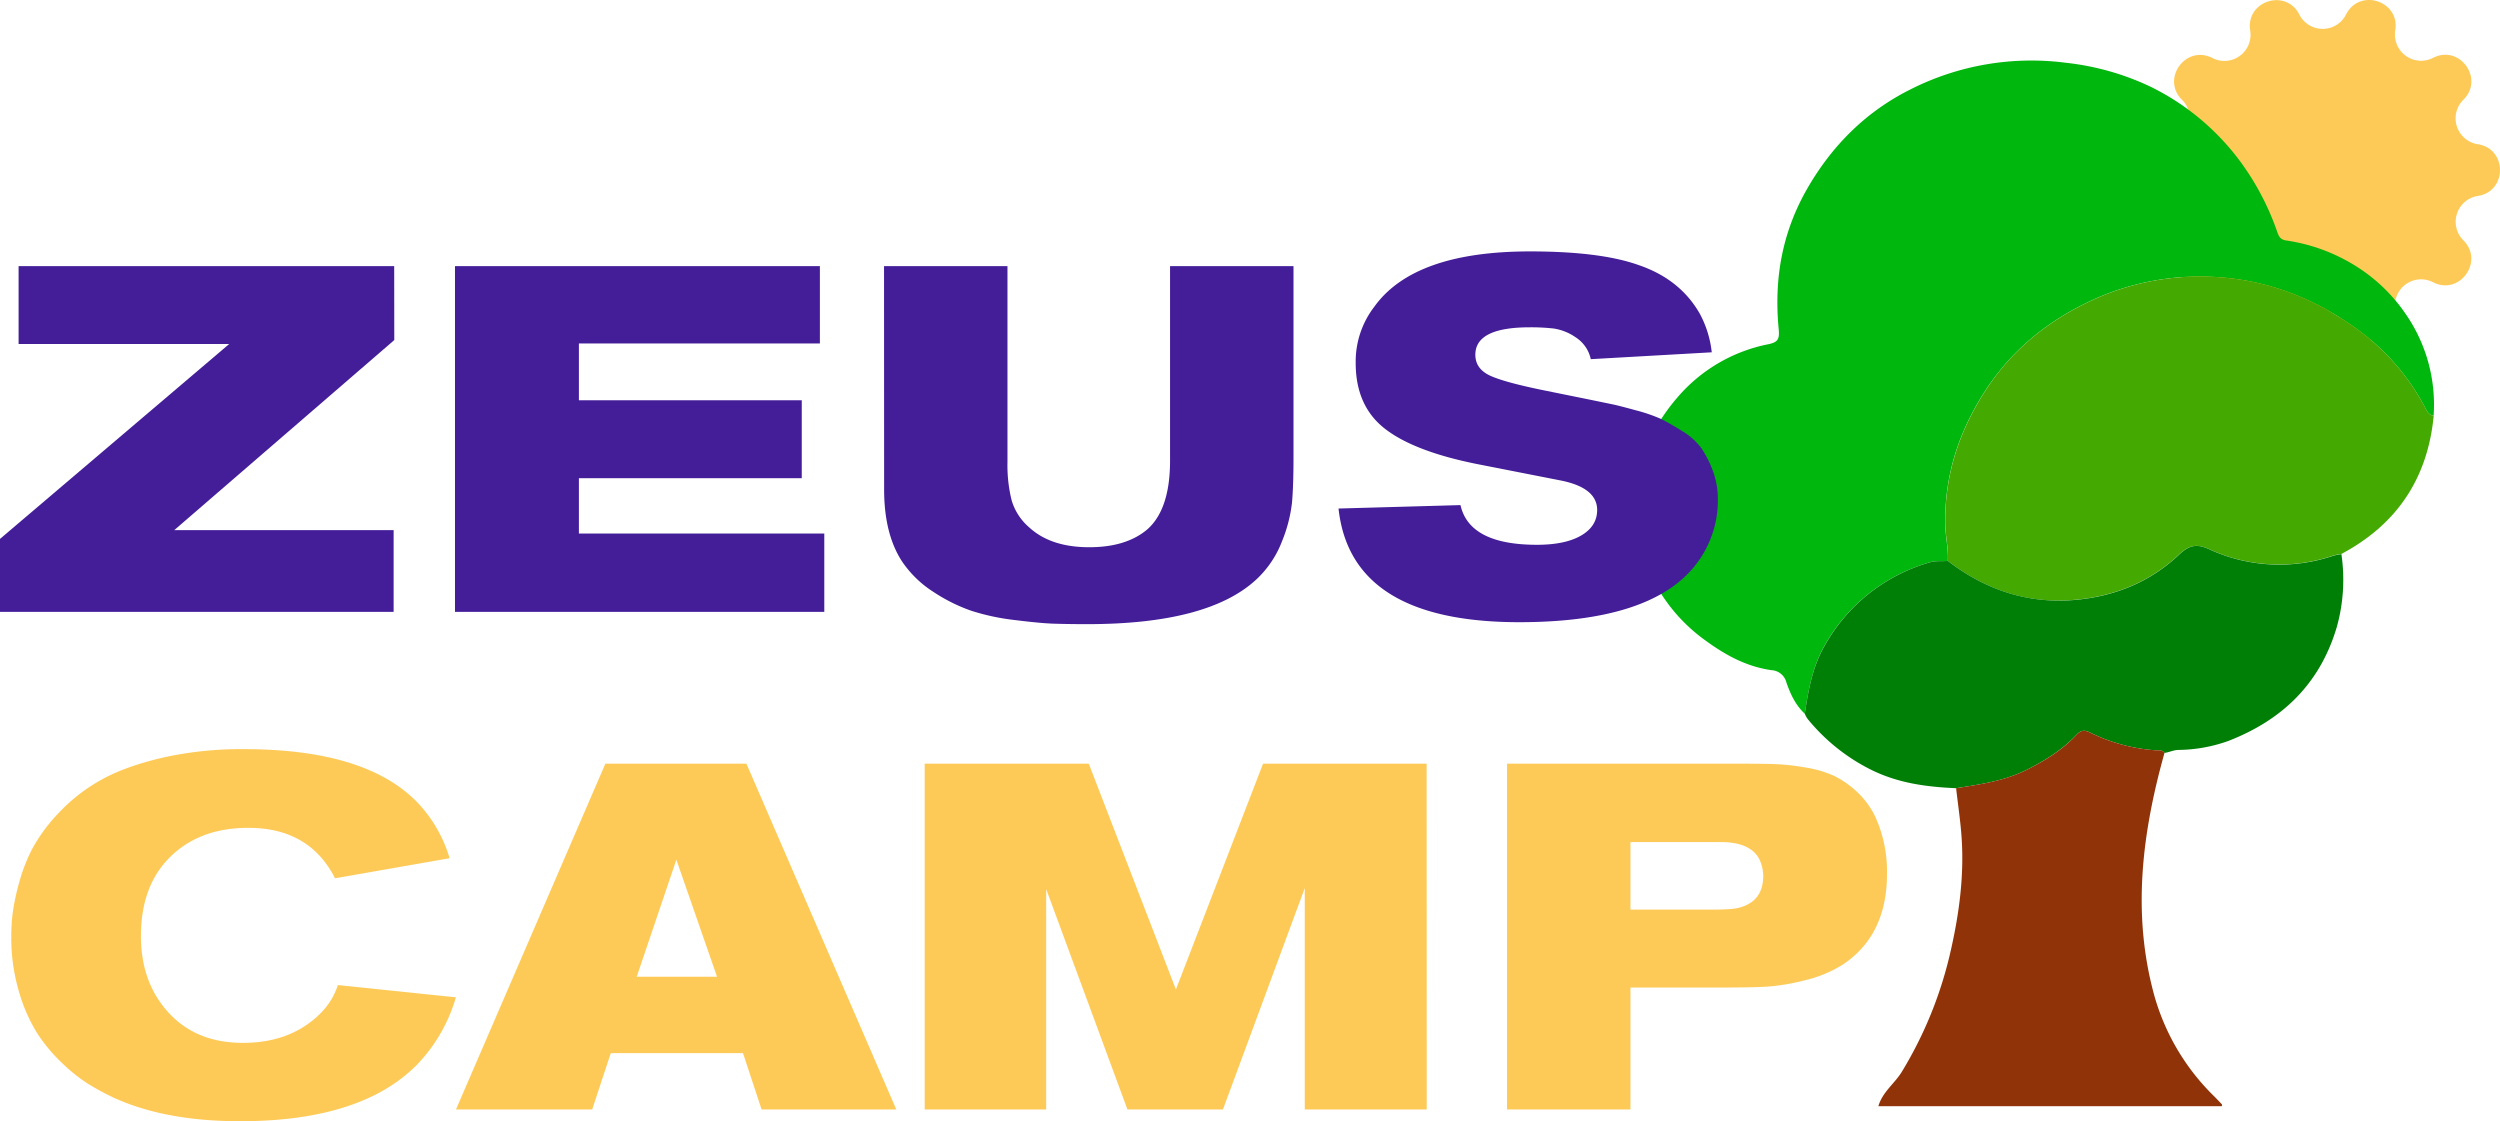
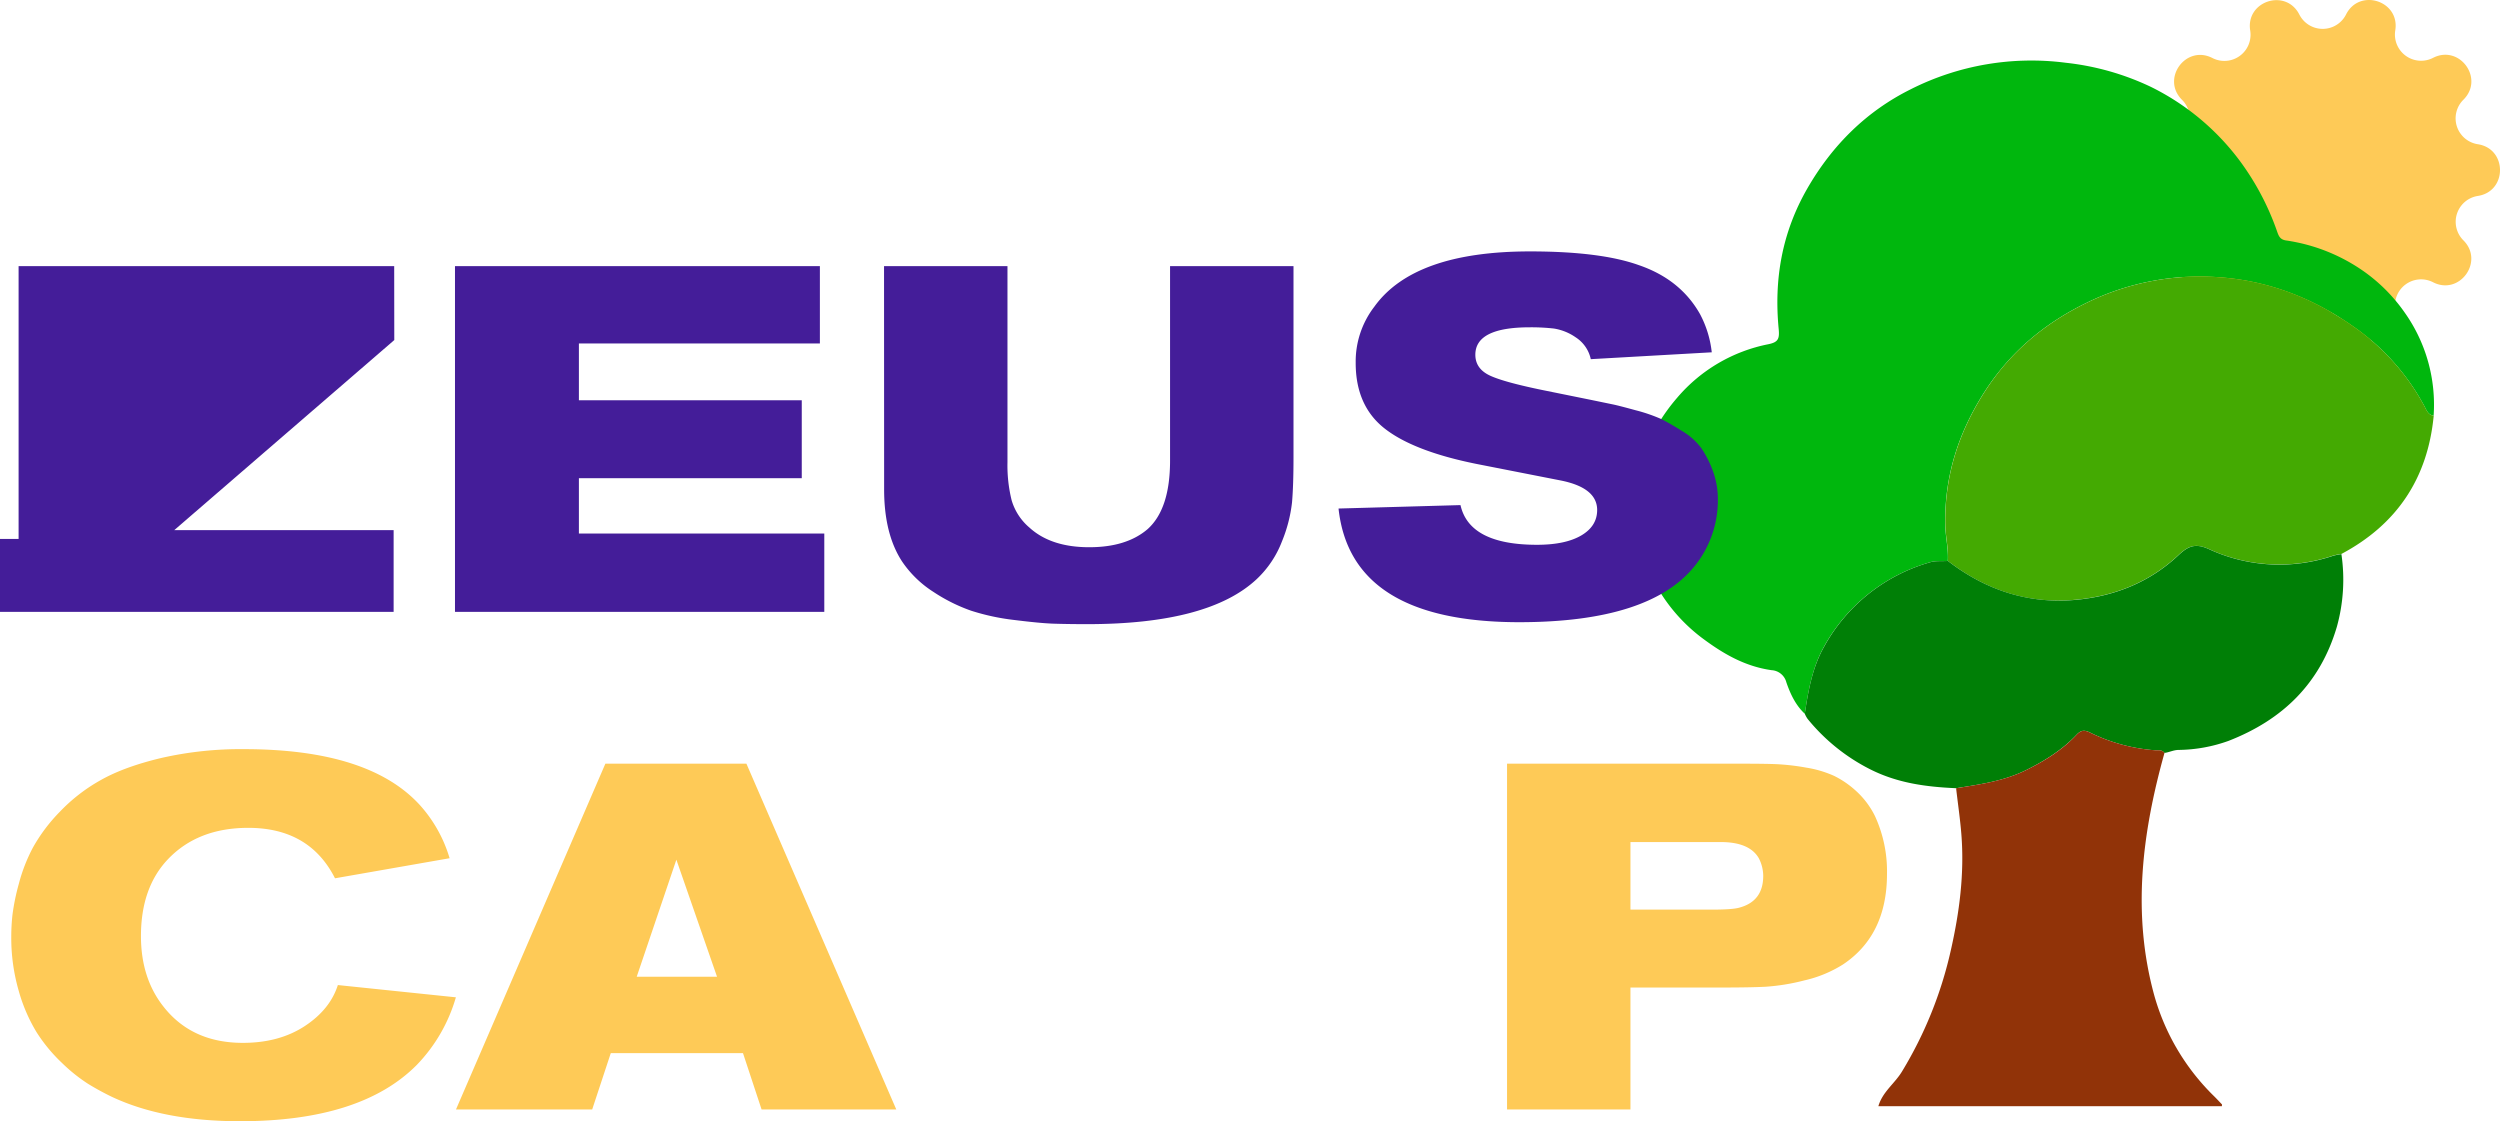
<svg xmlns="http://www.w3.org/2000/svg" viewBox="0 0 832.01 373.15">
  <defs>
    <style>.cls-1{fill:#feca57;}.cls-2{fill:#00b70d;}.cls-3{fill:#44aa02;}.cls-4{fill:#007f06;}.cls-5{fill:#913308;}.cls-6{fill:#441d99;}</style>
  </defs>
  <g id="Слой_2" data-name="Слой 2">
    <g id="Слой_1-2" data-name="Слой 1">
      <path class="cls-1" d="M780.78,4.81h0c4.49-8.88,18-4.5,16.37,5.32h0a8.71,8.71,0,0,0,12.57,9.13h0c8.85-4.54,17.17,6.91,10.12,13.92h0A8.71,8.71,0,0,0,824.64,48h0c9.83,1.53,9.83,15.69,0,17.21h0A8.71,8.71,0,0,0,819.84,80h0c7,7-1.27,18.47-10.12,13.93h0A8.7,8.7,0,0,0,797.15,103h0c1.59,9.82-11.88,14.19-16.37,5.32h0a8.71,8.71,0,0,0-15.54,0h0c-4.49,8.87-18,4.5-16.36-5.32h0a8.71,8.71,0,0,0-12.58-9.13h0C727.45,98.42,719.13,87,726.19,80h0a8.71,8.71,0,0,0-4.8-14.78h0c-9.83-1.52-9.83-15.68,0-17.21h0a8.71,8.71,0,0,0,4.8-14.78h0c-7.06-7,1.26-18.46,10.11-13.92h0a8.71,8.71,0,0,0,12.58-9.13h0c-1.59-9.82,11.87-14.2,16.36-5.32h0A8.71,8.71,0,0,0,780.78,4.81Z" />
      <path class="cls-2" d="M600.64,237.54c-3.08-2.87-4.82-6.65-6.13-10.45a5.39,5.39,0,0,0-4.92-4.05c-8.93-1.26-16.27-5.54-23.43-10.94a56.35,56.35,0,0,1-16.64-20.47,49.74,49.74,0,0,1-4.81-18.77c-1.15-15.52,3.46-28.94,13.51-40.55a53.41,53.41,0,0,1,30.29-17.75c3.27-.67,3.76-1.78,3.44-5.09-1.58-16.49,1.06-32,9.53-46.74,8.35-14.49,19.72-25.7,34.38-33a89.07,89.07,0,0,1,51.66-8.84,87.82,87.82,0,0,1,28.26,8,82.14,82.14,0,0,1,29.74,24.78A88.11,88.11,0,0,1,757.78,76.9c.55,1.55.94,2.82,3.06,3.13a59.86,59.86,0,0,1,26.47,10.73,55.8,55.8,0,0,1,13,13.29,53,53,0,0,1,9.61,34.28c-1.78-.2-2.36-1.79-3-3a75.71,75.71,0,0,0-23.85-26.76C770,99.39,755.57,93.69,739.68,92.36a85.53,85.53,0,0,0-45.2,8.39c-14,6.8-25.47,16.36-34,29.62-8.7,13.58-13.42,28.11-13.1,44.32.07,4,1.1,8,.85,12-2,.14-4.12-.11-6,.46a58.53,58.53,0,0,0-35.22,28.11C603.15,222.17,601.81,229.83,600.64,237.54Z" />
      <path class="cls-3" d="M648.27,186.69c.25-4-.78-8-.85-12-.32-16.21,4.4-30.74,13.1-44.32,8.49-13.26,20-22.82,34-29.62a85.53,85.53,0,0,1,45.2-8.39c15.89,1.33,30.31,7,43.38,16.22a75.71,75.71,0,0,1,23.85,26.76c.64,1.2,1.22,2.79,3,3q-3,31.26-30.68,46a24.42,24.42,0,0,0-2.73.55A55.82,55.82,0,0,1,735,182.67c-4.57-2-6.92-.84-10.11,2.15-9.72,9.13-21.64,13.73-34.74,14.83C674.59,201,660.63,196.21,648.27,186.69Z" />
      <path class="cls-4" d="M648.27,186.69c12.36,9.52,26.32,14.26,41.91,13,13.1-1.1,25-5.7,34.74-14.83,3.19-3,5.54-4.2,10.11-2.15a55.82,55.82,0,0,0,41.47,2.25,24.42,24.42,0,0,1,2.73-.55,58.46,58.46,0,0,1-1.51,24.17c-5.56,18.92-18.09,31-36.09,38a50.63,50.63,0,0,1-16.7,3c-1.66.06-3,.79-4.59,1-.88-1.18-2.17-.79-3.35-.9a58.66,58.66,0,0,1-21.24-5.79c-2.15-1.09-3.23-.89-4.75.73-4.76,5-10.56,8.64-16.76,11.7-7.36,3.63-15.31,4.74-23.25,6-9.92-.44-19.48-1.67-28.68-6.34a64,64,0,0,1-20.74-16.74,9.3,9.3,0,0,1-.93-1.7c1.17-7.71,2.51-15.37,6.41-22.28a58.53,58.53,0,0,1,35.22-28.11C644.15,186.58,646.27,186.83,648.27,186.69Z" />
      <path class="cls-5" d="M651,262.32c7.94-1.27,15.89-2.38,23.25-6,6.2-3.06,12-6.65,16.76-11.7,1.52-1.62,2.6-1.82,4.75-.73A58.66,58.66,0,0,0,717,249.67c1.18.11,2.47-.28,3.35.9-7.45,26.65-10.89,53.48-3.39,80.74a75.31,75.31,0,0,0,20,33.62c.85.85,1.67,1.73,2.5,2.6.06.07,0,.24,0,.61H625.13c1.38-4.77,5.44-7.54,7.85-11.52a134,134,0,0,0,16.23-40.21c2.92-12.84,4.59-25.73,3.53-38.89C652.33,272.44,651.58,267.38,651,262.32Z" />
-       <path class="cls-6" d="M131.22,113.17,58,176.42h73v27.22H0V179.35l76.28-64.87H6.19V88.56h125Z" />
+       <path class="cls-6" d="M131.22,113.17,58,176.42h73v27.22H0V179.35H6.19V88.56h125Z" />
      <path class="cls-6" d="M274.33,203.64H151.42V88.56H272.86v25.75h-80.2v18.91h74.17v25.92H192.66v18.42h81.67Z" />
      <path class="cls-6" d="M294.21,88.56h41.08v65.36a48.39,48.39,0,0,0,1.38,12.55,18.9,18.9,0,0,0,5.95,9.13q7.17,6.53,19.89,6.52,12.38,0,19.39-6,7.5-6.69,7.5-22.82V88.56h41.08v63.73q0,9.28-.49,14.92a48.24,48.24,0,0,1-3.34,12.95,33.8,33.8,0,0,1-8.4,12.56q-16,15-56.39,15c-4.46,0-8.21-.06-11.25-.16s-7.36-.52-13-1.22a74.86,74.86,0,0,1-14.43-3.1A56.33,56.33,0,0,1,310.67,197a35.72,35.72,0,0,1-10.43-10.1q-6-9.14-6-24Z" />
      <path class="cls-6" d="M445.47,169.24l40.59-1.14q2.94,13.2,25.43,13.21,9.45,0,14.75-3.1t5.3-8.48q0-7.33-11.9-9.78l-28.2-5.54q-21-4.23-30.65-11.82t-9.61-21.92a29.89,29.89,0,0,1,6.19-18.58q13.2-18.42,51.84-18.42,23.46,0,36.18,4.56,13.86,4.74,20.38,16.3a35.11,35.11,0,0,1,3.91,12.72l-40.26,2.28a11.51,11.51,0,0,0-5-7.25,17.52,17.52,0,0,0-7.26-2.94,68.38,68.38,0,0,0-8.07-.41q-18.09,0-18.09,9.13,0,4.72,5,7t18.83,5.05l14.5,2.94,7.5,1.55c1.31.27,3.83.92,7.58,1.95a54.47,54.47,0,0,1,8.32,2.85c1.79.88,4.12,2.2,7,4a21.71,21.71,0,0,1,6.44,5.7,34.43,34.43,0,0,1,3.83,7.5,27,27,0,0,1,1.71,9.7A34.84,34.84,0,0,1,564.3,188q-14.84,19.06-58.68,19.07Q449.55,207.06,445.47,169.24Z" />
      <path class="cls-1" d="M149.63,285.62l-38.14,6.68Q103,275.52,82.64,275.51q-16.78,0-26.73,10.43-9,9.46-9,25.59,0,14,7.5,23.48,9.45,12.06,26.41,12.06,12.06,0,20.54-5.54t11.08-13.7l39.28,4.08a53.8,53.8,0,0,1-13,22.49q-18.57,18.75-58.84,18.75-25.43,0-42.71-8.15a88.69,88.69,0,0,1-7.9-4.32,55.51,55.51,0,0,1-8.72-7,53.46,53.46,0,0,1-8.4-10.19,55.13,55.13,0,0,1-5.95-13.85A63.33,63.33,0,0,1,3.75,311.7a65.92,65.92,0,0,1,.41-7.34,73.71,73.71,0,0,1,2.12-10.27A55.37,55.37,0,0,1,11,282a56.11,56.11,0,0,1,8.89-11.82,57.36,57.36,0,0,1,13.69-10.59q7.81-4.41,20.13-7.34a118.91,118.91,0,0,1,27.46-2.93q41.73,0,58.68,18.74A45.83,45.83,0,0,1,149.63,285.62Z" />
      <path class="cls-1" d="M298.29,369.24H253.46l-6.19-18.75h-44l-6.19,18.75H151.75l49.72-115.08h46.94Zm-59.66-44.18L225.1,286.11l-13.2,38.95Z" />
-       <path class="cls-1" d="M474.82,369.24H434.23V295.56L407,369.24H375.22l-27.05-73.35v73.35H307.74V254.16h54.61l29,75.14,29-75.14h54.44Z" />
      <path class="cls-1" d="M501.55,254.16h78.89c4.45,0,8.07.05,10.84.16a76,76,0,0,1,9.78,1.14,36.42,36.42,0,0,1,9.37,2.77,31.13,31.13,0,0,1,7.42,5.14A27.92,27.92,0,0,1,624,271.6,43.92,43.92,0,0,1,628,290.83q0,20.39-14.67,30.16a41.2,41.2,0,0,1-12.87,5.3,69.39,69.39,0,0,1-13,2.11c-3.53.17-8.13.25-13.77.25H542.62v40.59H501.55Zm41.07,26.08v22.49h26.9c4.67,0,7.77-.21,9.29-.65q8-2.11,8-10.6a13,13,0,0,0-1.47-5.86q-3.11-5.39-12.72-5.38Z" />
    </g>
  </g>
</svg>